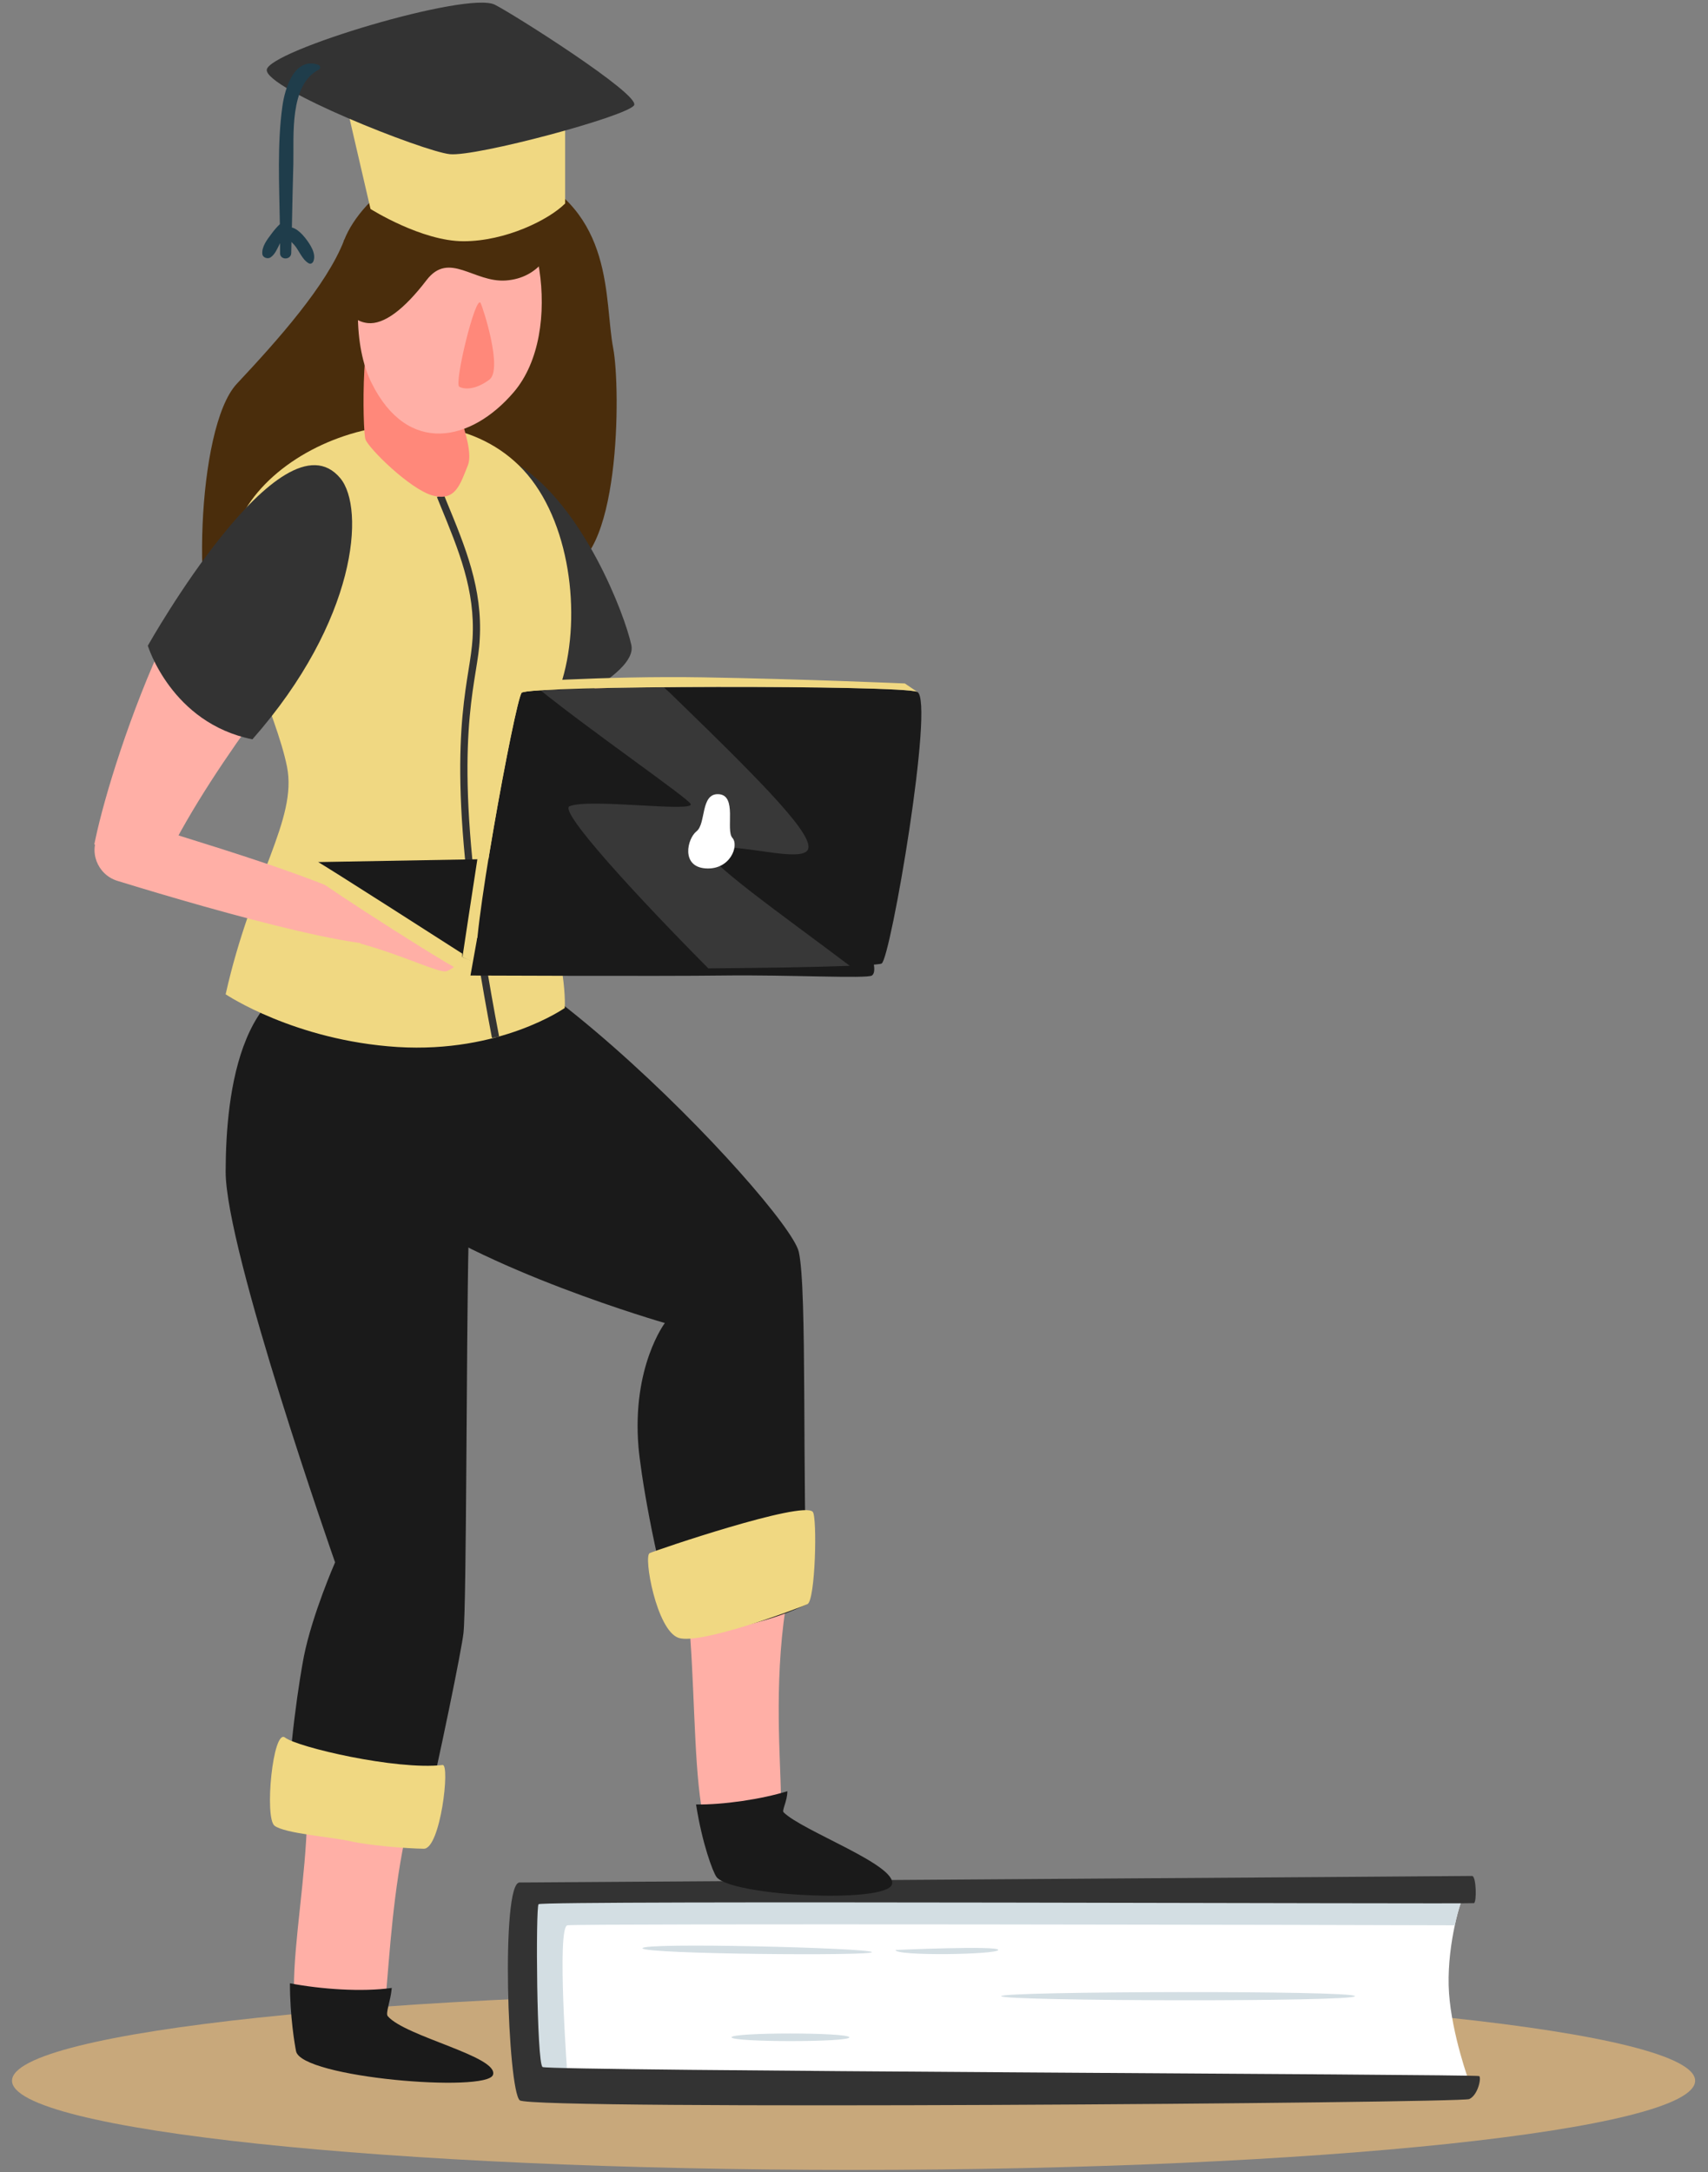
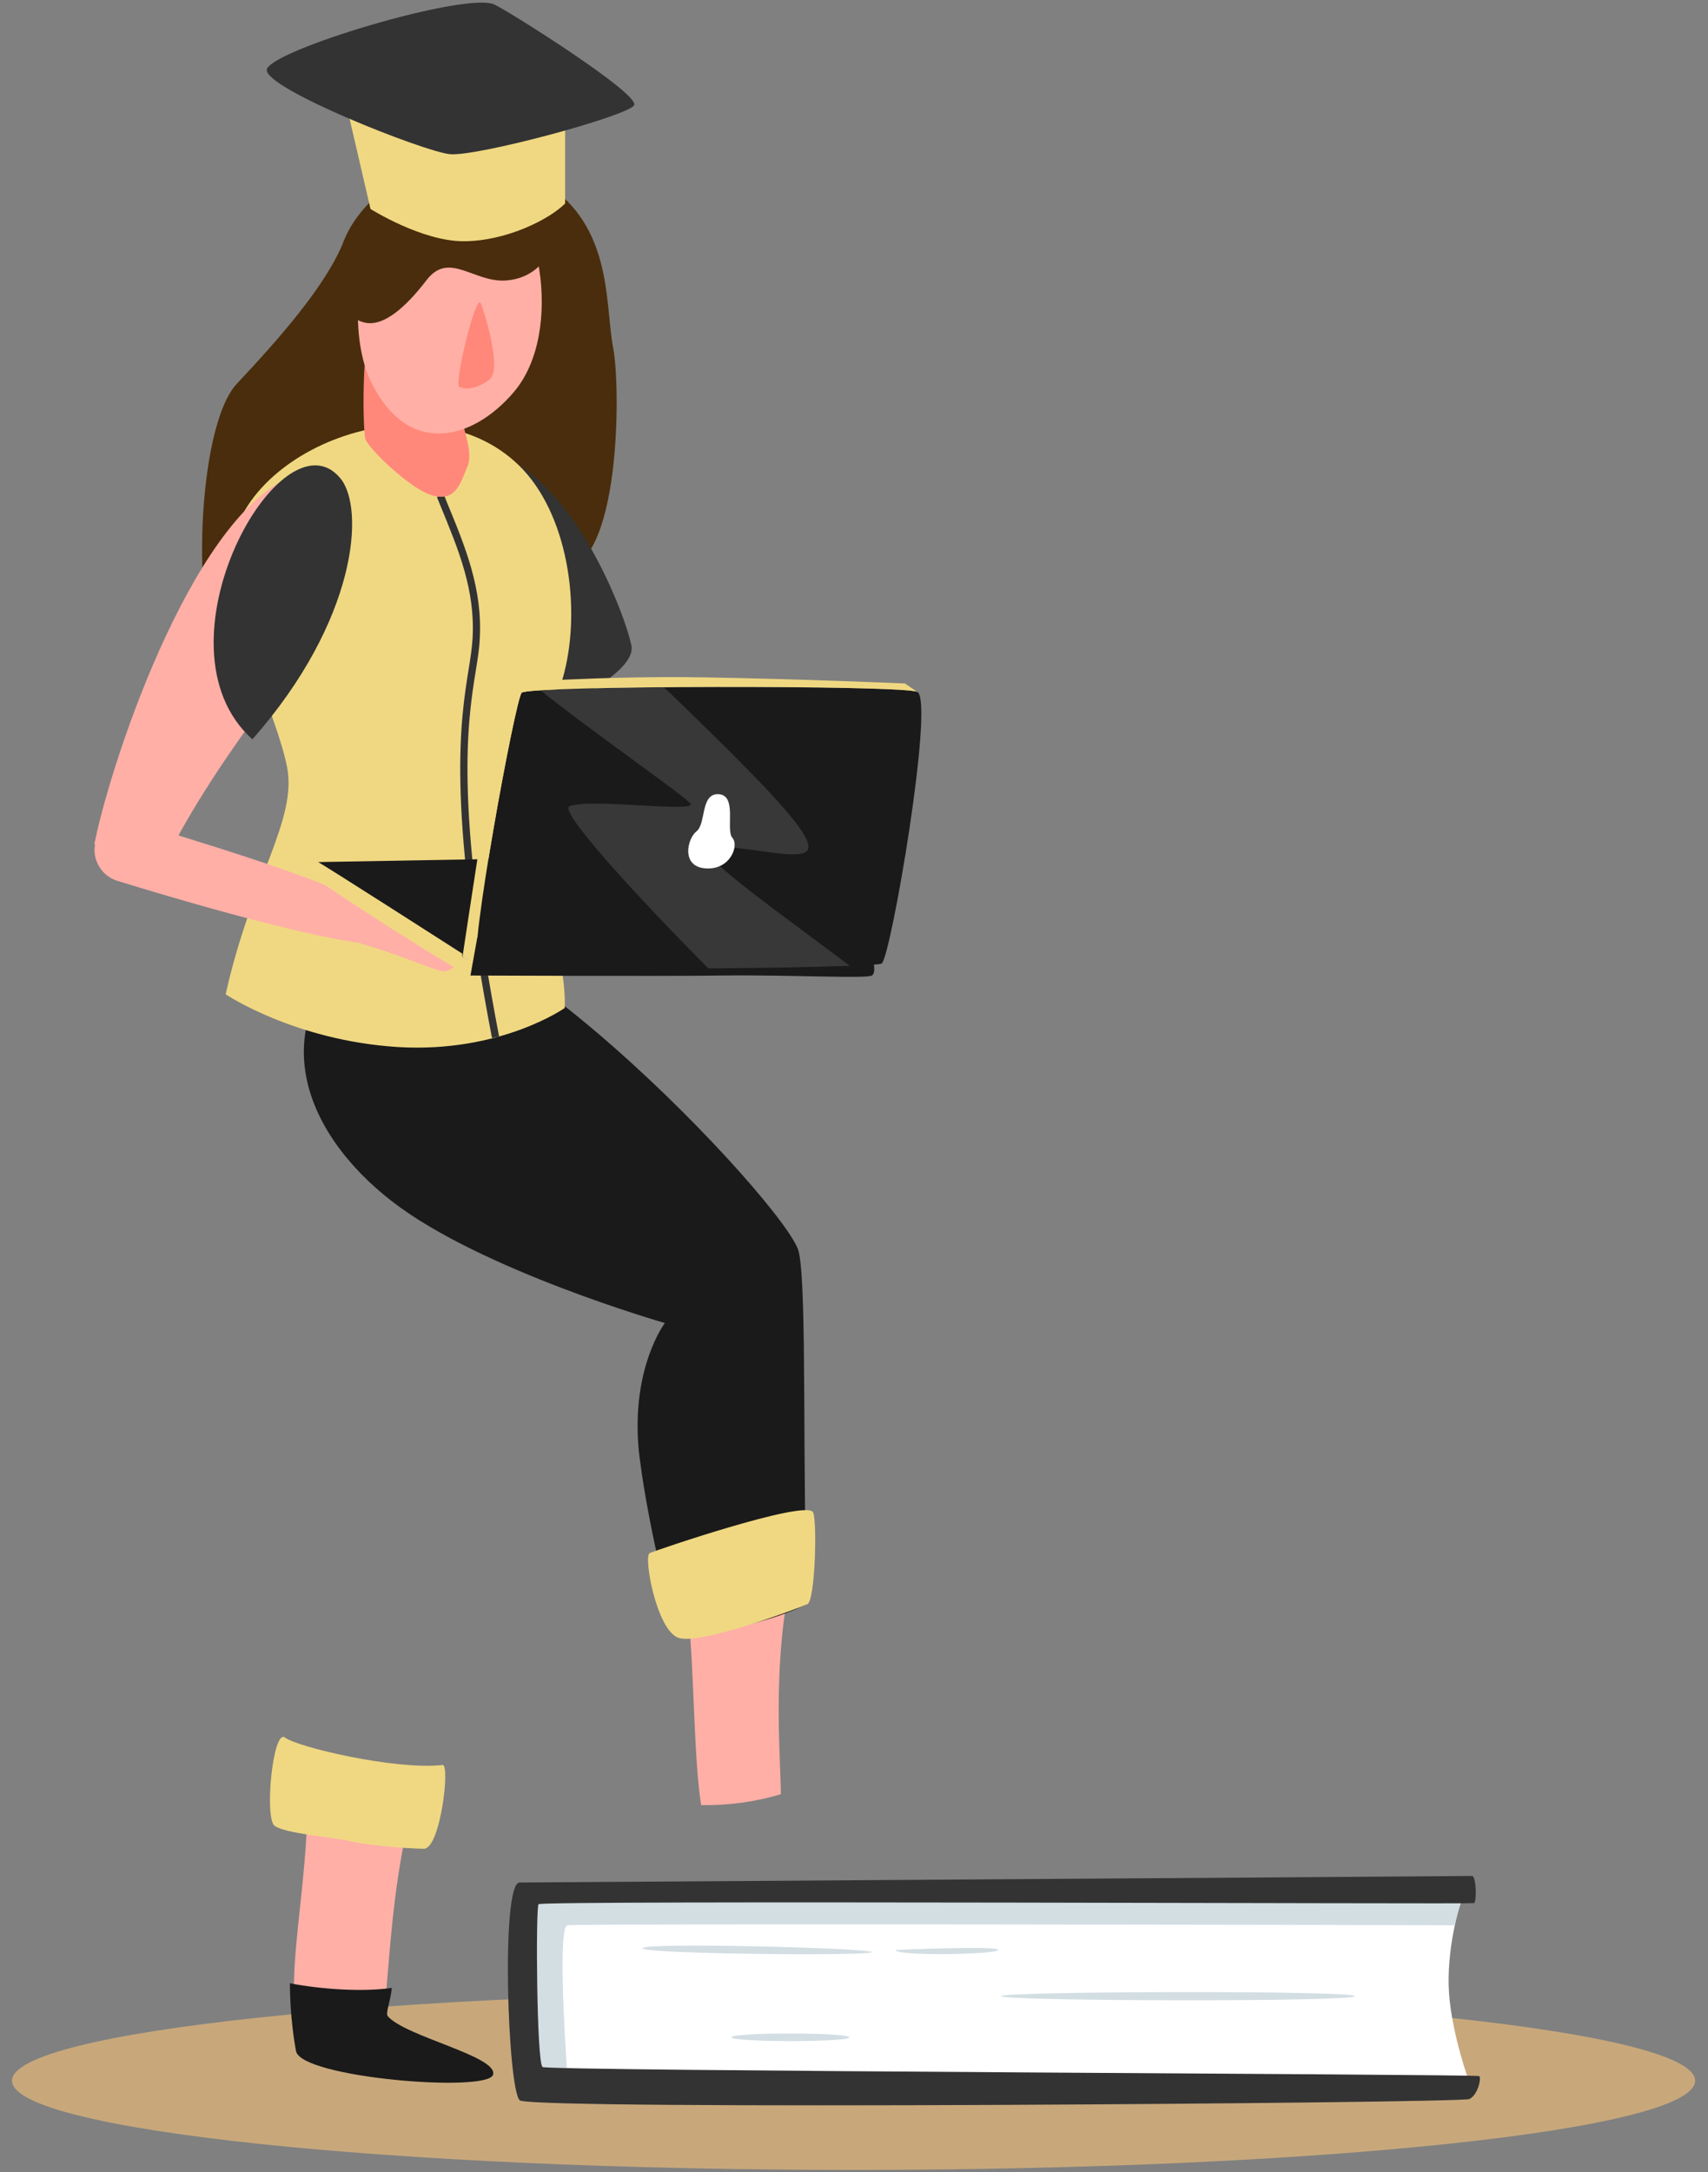
<svg xmlns="http://www.w3.org/2000/svg" width="81" height="103" viewBox="0 0 81 103" fill="none">
  <rect x="0" y="0" width="81" height="103" fill="#808080" stroke="none" />
  <path opacity="0.57" d="M40.48 102.901C62.522 102.901 80.39 101.008 80.39 98.671C80.39 96.335 62.522 94.441 40.48 94.441C18.439 94.441 0.57 96.335 0.57 98.671C0.57 101.008 18.439 102.901 40.48 102.901Z" fill="#FFC778" />
  <path d="M69.429 89.881C69.189 90.271 68.579 92.531 68.719 94.521C68.859 96.511 69.679 98.741 69.679 98.741L25.539 98.411L24.449 95.521L25.109 89.881H69.429Z" fill="white" />
  <path d="M24.449 95.521L25.539 98.411L26.909 98.421C26.909 98.421 26.389 91.391 26.909 91.301C27.389 91.211 64.419 91.281 68.989 91.301C69.139 90.591 69.319 90.051 69.429 89.881H25.109L24.449 95.521Z" fill="#D3DEE3" />
  <path d="M30.469 92.391C30.519 92.671 41.509 92.761 41.349 92.571C41.179 92.371 30.419 92.101 30.469 92.391Z" fill="#D3DEE3" />
  <path d="M42.471 92.471C42.461 92.771 47.291 92.691 47.341 92.471C47.391 92.251 42.471 92.471 42.471 92.471Z" fill="#D3DEE3" />
  <path d="M47.48 94.66C47.48 94.9 64.3 94.941 64.26 94.66C64.21 94.38 47.48 94.43 47.48 94.66Z" fill="#D3DEE3" />
  <path d="M34.69 96.612C34.69 96.852 40.33 96.852 40.279 96.612C40.23 96.372 34.69 96.372 34.69 96.612Z" fill="#D3DEE3" />
  <path d="M24.64 89.271C23.74 89.271 24.08 99.131 24.65 99.601C25.22 100.071 69.26 99.731 69.68 99.541C70.09 99.351 70.26 98.541 70.15 98.451C70.04 98.361 26.01 98.211 25.73 98.021C25.45 97.831 25.4 90.481 25.54 90.301C25.68 90.111 69.76 90.301 69.9 90.251C70.04 90.201 70.01 88.951 69.81 88.961C69.6 88.971 24.64 89.271 24.64 89.271Z" fill="#333333" />
-   <path d="M26.77 42.971C26.12 42.931 25.6 43.101 25.2 43.401C25.18 43.331 25.17 43.261 25.15 43.201C24.33 39.861 23.01 29.441 26.16 26.631C28.04 24.951 29.29 29.631 28.99 31.491C28.74 33.071 27.84 39.191 28.02 43.591C27.67 43.251 27.23 43.021 26.77 42.971Z" fill="#FFAFA6" />
  <path d="M25.201 42.881C25.291 42.431 25.57 42.011 25.941 41.691C26.73 41.741 27.48 41.721 28.14 41.621C32.471 40.981 37.35 40.301 37.861 41.401C38.31 42.371 30.741 43.681 26.64 44.311C25.811 44.441 25.07 43.731 25.201 42.901C25.201 42.891 25.201 42.891 25.201 42.881Z" fill="#FFAFA6" />
-   <path d="M36.4 42.361C38.07 42.05 39.7 42.071 39.92 41.871C40.31 41.521 40.5 40.381 40.34 40.211C40.19 40.041 39.09 41.061 38.36 40.981C37.64 40.901 36.28 40.921 36.28 40.921C36.28 40.921 37.76 40.691 37.88 40.381C37.99 40.071 35.99 40.321 35.39 40.891C34.79 41.461 36.4 42.361 36.4 42.361Z" fill="#FFAFA6" />
  <path d="M13.941 94.24C13.931 92.14 14.502 88.96 14.562 86.231C16.341 86.82 17.392 86.76 19.302 86.721C18.651 89.55 18.462 92.85 18.322 94.38C16.892 94.581 15.412 94.52 13.941 94.24Z" fill="#FFAFA6" />
  <path d="M18.58 94.271C18.52 94.921 18.27 95.471 18.39 95.611C19.22 96.581 23.66 97.521 23.38 98.391C23.1 99.251 14.29 98.531 14.04 97.271C13.98 96.971 13.75 95.641 13.75 94.051C15.21 94.331 17.16 94.471 18.58 94.271Z" fill="#1A1A1A" />
  <path d="M33.251 85.602C32.891 83.281 32.941 79.572 32.641 76.531C34.611 76.632 35.371 76.791 37.251 76.272C36.701 79.931 37.021 83.522 37.031 85.082C35.821 85.451 34.541 85.621 33.251 85.602Z" fill="#FFAFA6" />
-   <path d="M14.411 78.55C14.811 76.55 15.891 74.09 15.891 74.09C15.891 74.09 10.691 59.29 10.701 55.55C10.711 51.81 11.391 45.65 16.441 46.25C21.481 46.85 22.271 56.67 22.221 58.83C22.111 63.78 22.131 75.97 21.981 77.43C21.901 78.19 20.911 83.06 19.891 87.48C17.991 87.52 15.361 87.08 13.591 86.49C13.671 82.8 14.241 79.43 14.411 78.55Z" fill="#1A1A1A" />
  <path d="M32.18 77.66C30.95 73.58 30.37 69.68 30.28 68.63C29.96 64.81 31.53 62.74 31.53 62.74C31.53 62.74 22.81 60.24 18.59 56.97C14.37 53.7 12.29 48.53 17.49 44.2C21.74 40.67 37.37 57.18 37.88 59.36C38.29 61.13 38.03 70.1 38.29 76.06C36.54 76.94 34.13 77.38 32.18 77.66Z" fill="#1A1A1A" />
-   <path d="M33.01 85.571C34.29 85.591 36.13 85.321 37.34 84.941C37.34 85.411 37.07 85.851 37.16 85.941C38.05 86.831 42.57 88.451 42.3 89.361C42.03 90.281 34.69 89.921 33.98 89.011C33.81 88.781 33.3 87.431 33.01 85.571Z" fill="#1A1A1A" />
  <path d="M24.74 8.111C29.18 10.001 28.64 14.221 29.08 16.511C29.44 18.381 29.44 26.951 26.61 27.051C23.78 27.151 21.12 41.691 10.46 31.011C9.11 29.661 9.28 20.291 11.23 18.201C13.18 16.121 15.49 13.531 16.32 11.391C17.14 9.271 20.6 6.361 24.74 8.111Z" fill="#4A2D0C" />
  <path d="M24.611 22.061C27.661 24.02 29.621 29.11 29.941 30.59C30.261 32.071 25.551 33.981 25.551 33.981L24.611 22.061Z" fill="#333333" />
  <path d="M10.701 47.151C11.941 41.611 14.111 38.871 13.611 36.361C13.111 33.841 10.921 29.641 10.901 26.711C10.871 21.431 20.121 17.691 24.611 22.071C26.921 24.321 27.571 28.751 26.751 31.931C25.931 35.101 23.591 37.151 25.411 41.711C26.961 45.581 26.781 47.801 26.781 47.801C26.781 47.801 23.731 49.951 18.851 49.651C13.961 49.341 10.701 47.151 10.701 47.151Z" fill="#F0D882" />
  <path d="M6.391 40.401C5.711 40.02 5.061 39.931 4.471 40.05C4.491 39.971 4.501 39.88 4.521 39.81C5.371 35.77 9.381 23.84 14.241 22.441C17.141 21.61 16.721 27.701 15.431 29.561C14.331 31.131 9.511 36.891 7.421 41.731C7.221 41.171 6.871 40.681 6.391 40.401Z" fill="#FFAFA6" />
  <path d="M4.742 39.48C5.072 39.04 5.592 38.74 6.162 38.58C6.992 39.04 7.802 39.41 8.572 39.65C13.582 41.21 19.202 43.03 19.182 44.47C19.162 45.75 10.302 43.23 5.562 41.77C4.602 41.47 4.172 40.33 4.732 39.5C4.742 39.49 4.742 39.48 4.742 39.48Z" fill="#FFAFA6" />
-   <path d="M16.14 22.68C17.32 24.1 16.94 29.42 11.97 35.06C8.13 34.29 7.01 30.62 7.01 30.62C7.01 30.62 13.36 19.33 16.14 22.68Z" fill="#333333" />
+   <path d="M16.14 22.68C17.32 24.1 16.94 29.42 11.97 35.06C7.01 30.62 13.36 19.33 16.14 22.68Z" fill="#333333" />
  <path d="M17.11 44.75C19.08 45.29 20.82 46.15 21.16 46.06C21.77 45.88 22.56 44.75 22.48 44.49C22.4 44.22 20.68 44.75 19.94 44.29C19.2 43.83 17.72 43.15 17.72 43.15C17.72 43.15 19.44 43.68 19.72 43.4C20.01 43.12 17.71 42.35 16.77 42.65C15.84 42.94 17.11 44.75 17.11 44.75Z" fill="#FFAFA6" />
  <path d="M23.331 49.221L23.671 49.161C21.551 38.131 22.181 34.181 22.561 31.821C22.651 31.261 22.731 30.781 22.751 30.301C22.891 27.911 22.061 25.921 21.191 23.811L21.041 23.441L20.721 23.571L20.871 23.941C21.761 26.111 22.541 27.981 22.411 30.281C22.381 30.741 22.311 31.211 22.221 31.761C21.841 34.141 21.201 38.121 23.331 49.221Z" fill="#333333" />
  <path d="M15.082 40.881L33.742 40.551L24.742 45.021L21.922 45.691L15.082 40.881Z" fill="#1A1A1A" />
  <path d="M43.501 32.812C44.331 33.212 42.241 45.442 41.811 45.692C41.371 45.942 23.061 46.062 22.641 45.692C22.211 45.322 24.431 33.202 24.741 32.852C25.061 32.502 42.821 32.482 43.501 32.812Z" fill="#1A1A1A" />
  <path d="M23.992 32.381C24.082 32.461 24.742 32.841 24.742 32.841C24.422 33.181 22.212 45.311 22.642 45.681C22.382 45.621 21.932 45.381 21.932 45.381C21.932 45.381 23.902 32.311 23.992 32.381Z" fill="#F0D882" />
  <path d="M21.921 45.221C21.921 45.221 15.221 40.921 15.081 40.881C14.931 40.841 14.941 41.531 15.081 41.721C15.221 41.911 22.051 46.331 22.311 46.251C22.581 46.171 22.631 45.681 22.631 45.681L21.921 45.381V45.221Z" fill="#F0D882" />
  <path d="M22.311 46.261C22.311 46.261 31.261 46.3 34.321 46.261C37.38 46.221 41.1 46.42 41.35 46.261C41.6 46.09 41.35 45.35 41.35 45.35L22.631 44.48L22.311 46.261Z" fill="#1A1A1A" />
  <path d="M34.072 37.661C34.982 37.701 34.402 39.361 34.732 39.731C35.062 40.101 34.632 41.261 33.462 41.181C32.292 41.101 32.582 39.781 33.032 39.421C33.492 39.061 33.212 37.621 34.072 37.661Z" fill="white" />
  <g opacity="0.13">
    <path d="M40.301 45.801C38.771 45.861 36.251 45.902 33.591 45.922C30.181 42.482 26.471 38.452 27.011 38.232C27.961 37.842 32.961 38.542 32.751 38.122C32.601 37.832 28.101 34.721 25.641 32.742C26.821 32.672 29.021 32.622 31.491 32.602C31.661 32.752 31.831 32.911 32.001 33.081C36.331 37.282 38.801 39.792 38.271 40.352C37.741 40.922 34.351 39.782 33.651 40.352C33.251 40.682 37.111 43.392 40.301 45.801Z" fill="white" />
  </g>
  <path d="M24.742 32.851C24.702 32.901 23.992 32.391 23.992 32.391C23.992 32.391 28.612 32.041 33.352 32.121C38.092 32.201 42.912 32.411 42.912 32.411L43.502 32.811C42.822 32.481 25.062 32.501 24.742 32.851Z" fill="#F0D882" />
  <path d="M22.19 22.061C21.82 22.981 21.6 23.781 20.53 23.501C19.46 23.221 17.47 21.251 17.33 20.831C17.19 20.411 17.08 14.621 18.08 14.621C19.08 14.621 20.62 15.781 20.87 16.971C21.13 18.161 22.58 21.081 22.19 22.061Z" fill="#FF887A" />
  <path d="M23.201 8.47C25.511 9.38 26.841 15.7 24.361 18.6C22.361 20.94 19.341 21.63 17.621 18.16C15.891 14.7 17.581 6.28 23.201 8.47Z" fill="#FFAFA6" />
  <path d="M22.792 14.37C22.912 14.61 23.852 17.51 23.212 18C22.572 18.48 22.042 18.48 21.782 18.34C21.522 18.19 22.562 13.93 22.792 14.37Z" fill="#FF887A" />
  <path d="M26.611 10.461C26.301 12.011 25.511 13.191 23.991 13.301C22.471 13.411 21.301 11.891 20.231 13.281C19.161 14.681 18.201 15.401 17.441 15.321C15.511 15.111 16.311 11.401 16.311 11.401L19.341 7.221H23.611L26.611 10.461Z" fill="#4A2D0C" />
  <path d="M38.542 71.691C38.762 71.921 38.672 75.891 38.292 76.071C37.912 76.251 33.232 78.011 32.182 77.671C31.132 77.321 30.502 73.771 30.812 73.651C31.112 73.511 38.032 71.161 38.542 71.691Z" fill="#F0D882" />
  <path d="M20.991 83.7C21.351 83.66 20.891 87.67 20.101 87.67C19.301 87.66 17.501 87.52 16.601 87.31C15.701 87.11 13.511 86.95 13.021 86.58C12.531 86.21 12.941 81.94 13.521 82.4C14.101 82.85 18.761 83.95 20.991 83.7Z" fill="#F0D882" />
  <path d="M26.801 9.65C26.021 10.43 23.971 11.44 21.981 11.44C19.991 11.44 17.571 9.91 17.571 9.91L15.951 2.92H26.801V9.65Z" fill="#F0D882" />
  <path d="M23.461 0.221C24.261 0.611 30.381 4.481 30.071 4.991C29.761 5.511 22.581 7.441 21.331 7.311C20.081 7.181 12.581 4.211 12.651 3.311C12.731 2.411 22.151 -0.429 23.461 0.221Z" fill="#333333" />
-   <path d="M12.872 11.091C12.982 10.941 13.122 10.771 13.272 10.631C13.242 8.771 13.142 6.831 13.392 5.041C13.512 4.171 13.962 2.691 15.092 3.071C15.192 3.101 15.222 3.251 15.122 3.301C13.712 4.021 13.942 6.431 13.912 7.771C13.882 8.781 13.862 9.781 13.842 10.791C14.092 10.841 14.362 11.141 14.472 11.281C14.692 11.561 15.012 12.021 14.862 12.391C14.822 12.481 14.732 12.541 14.632 12.481C14.322 12.301 14.182 11.871 13.952 11.611C13.922 11.581 13.872 11.531 13.822 11.471C13.822 11.651 13.812 11.831 13.812 12.001C13.802 12.341 13.272 12.341 13.282 12.001C13.282 11.851 13.282 11.691 13.282 11.531C13.152 11.781 13.052 12.061 12.822 12.211C12.692 12.291 12.472 12.221 12.442 12.061C12.402 11.701 12.662 11.371 12.872 11.091Z" fill="#1F3D4B" />
</svg>